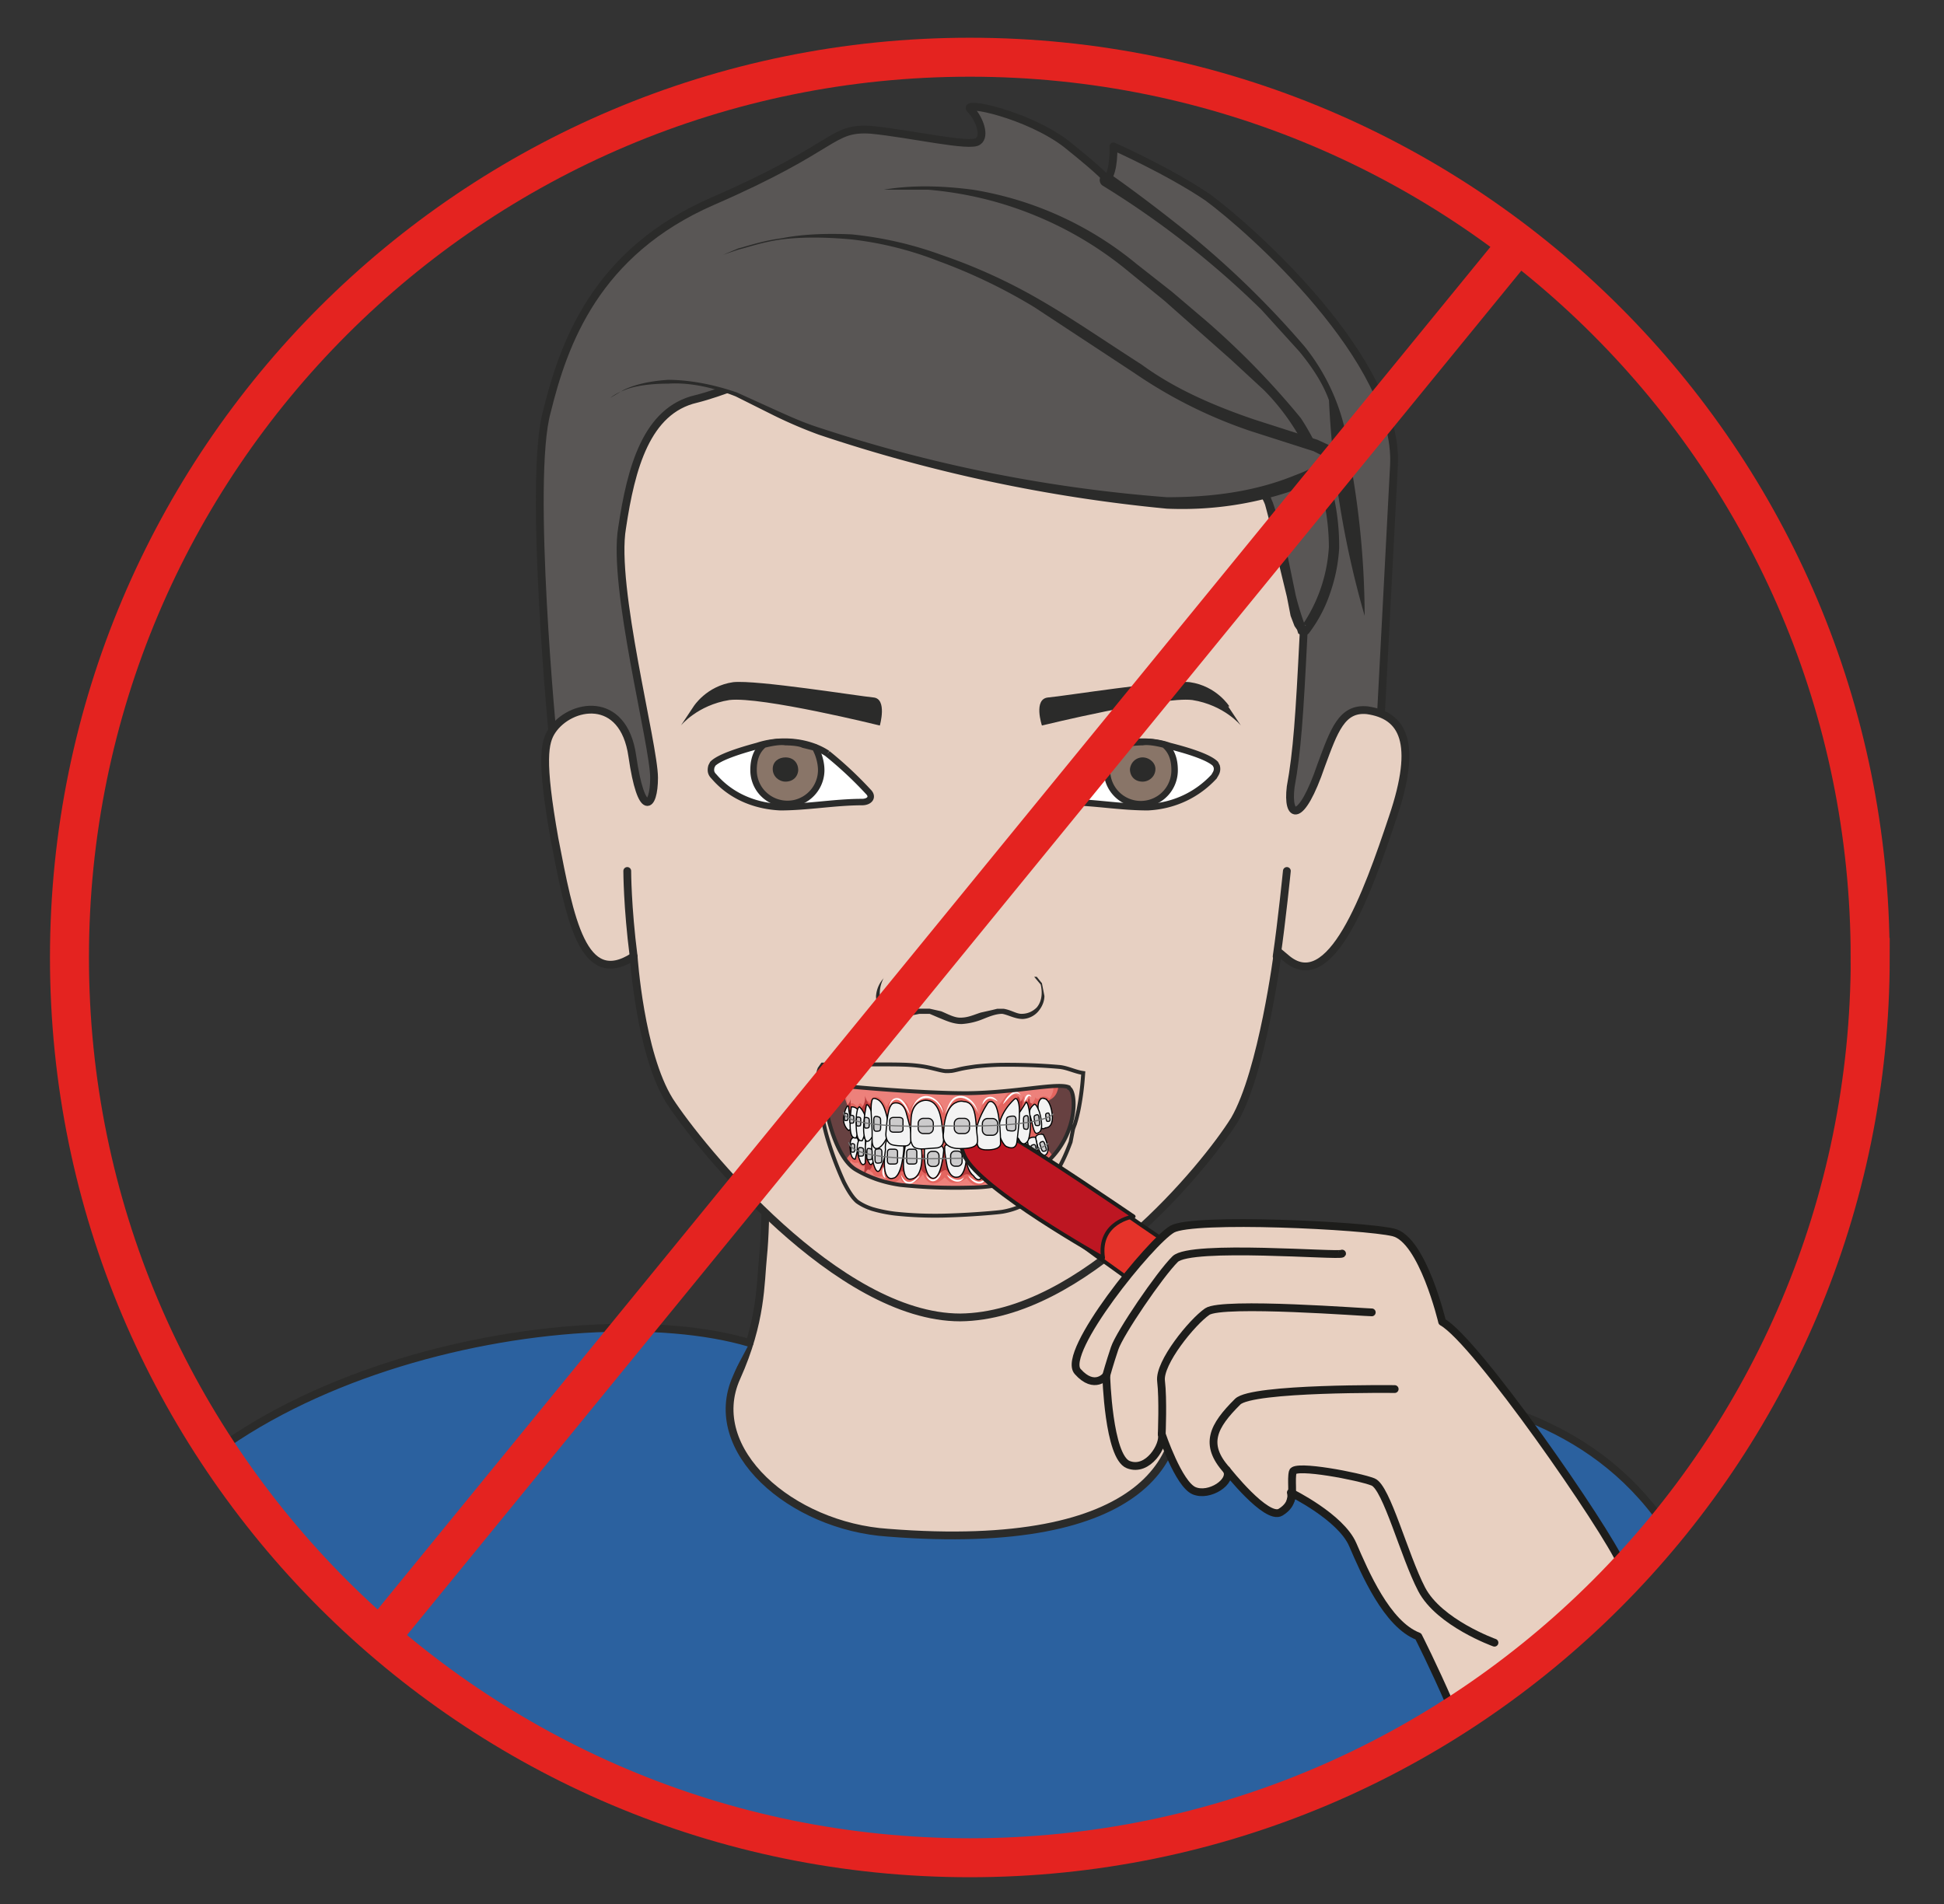
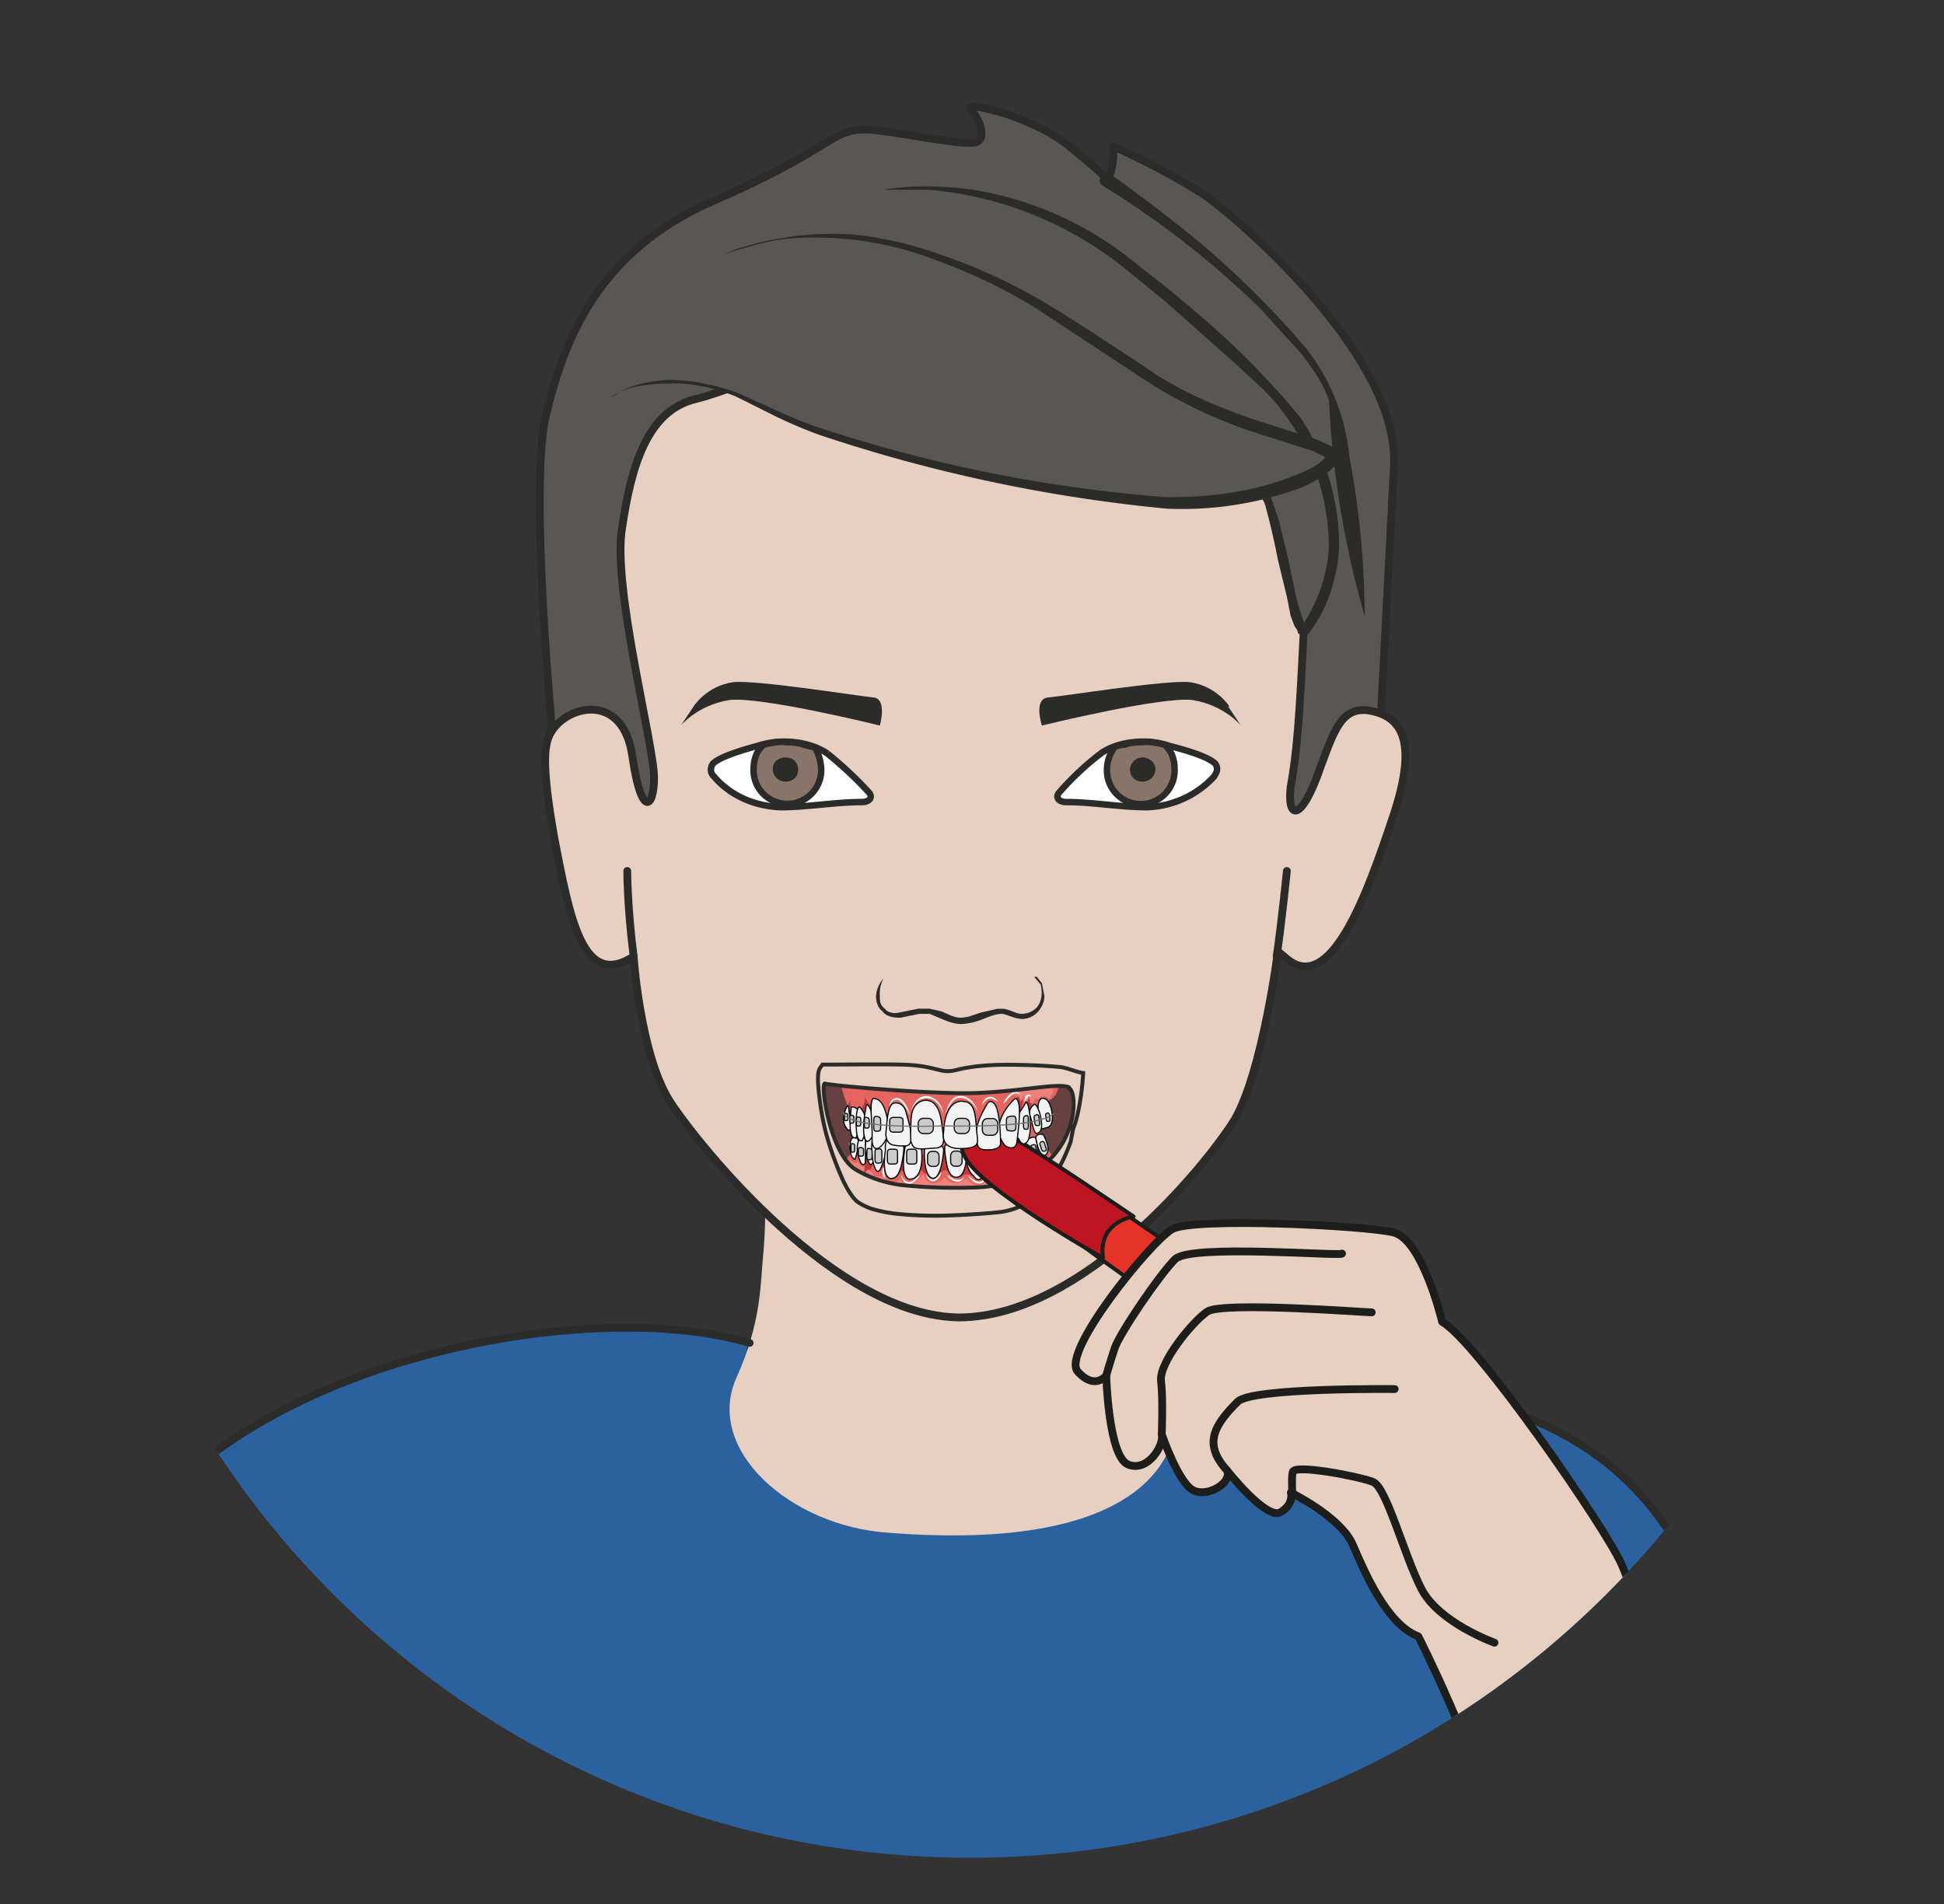
<svg xmlns="http://www.w3.org/2000/svg" viewBox="0 0 332.4 325.64">
  <rect x="0" y="0" width="332.4" height="325.64" fill="#333333" stroke="none" />
  <defs>
    <clipPath id="a" clipPathUnits="userSpaceOnUse">
      <path d="M8.91 121.45c0-63.79 51.7-115.5 115.5-115.5 63.78 0 115.48 51.71 115.48 115.5 0 63.78-51.7 115.5-115.49 115.5-63.78 0-115.49-51.72-115.49-115.5" />
    </clipPath>
    <clipPath id="b" clipPathUnits="userSpaceOnUse">
      <path d="M0 244.23h249.3V0H0z" />
    </clipPath>
  </defs>
  <g clip-path="url(#a)" transform="matrix(1.333 0 0 -1.333 0 325.64)">
    <path d="M196.17-37.66c14.9-8.19 25.58 9.33 25.58 9.33-2.3 30.44-6.06 54.5-16.04 71.68-9.82 17.19-31.58 22.92-49.59 25.53-18 2.3-12.26-2.12-12.26-2.12-42.06-32.74-47.7 5.23-47.7 5.23s-34.39-8.3-43.06-6.17c-5.07 1.14-13.04-4.1-26.62-14.57-9.82-7.53-12.51-53.84-9.73-61.86 2.78-7.86 17.7-31.81 17.7-31.81l1.07 36.44S26.8-186.02 28.44-194.2c1.31-8.18 153.87-23.82 176.13 6.79 6.87 9.33-8.4 149.75-8.4 149.75" fill="#2b619f" />
    <path d="M196.17-37.66c14.9-8.19 25.58 9.33 25.58 9.33-2.3 30.44-6.06 54.5-16.04 71.68-9.82 17.19-31.58 22.92-49.59 25.53-18 2.3-12.26-2.12-12.26-2.12-42.06-32.74-47.7 5.23-47.7 5.23s-34.39-8.3-43.06-6.17c-5.07 1.14-13.04-4.1-26.62-14.57-9.82-7.53-12.51-53.84-9.73-61.86 2.78-7.86 17.7-31.81 17.7-31.81l1.07 36.44S26.8-186.02 28.44-194.2c1.31-8.18 153.87-23.82 176.13 6.79 6.87 9.33-8.4 149.75-8.4 149.75z" fill="none" stroke="#2b2b2a" stroke-linecap="round" stroke-linejoin="round" stroke-miterlimit="10" />
    <path d="M218.78 15.4c8.35-83.58.31-91.94-4.7-104.76-5.02-12.81-51.02-10.58-51.02-10.58-39.57-.48-77.83 19.31-84.14 24.51-6.32 5.2-11.52 1.68-11.52 1.68-12.82-4.09-33.99-2.79-33.99-2.79-2.23-2.23-8.54-4.64-8.54-4.64-4.46.37-8.18 1.67-8.73 3.9-.56 2.23 1.48 5.94 1.48 5.94-6.31 3.72-2.41 9.1-2.41 9.1-5.57 2.97-2.05 9.29-2.05 9.29-5.2 4.64-.7 8.59-.7 8.59 1.3 2.04 13.52 7.75 13.52 7.75 11.52 1.12 49.04-5.94 49.04-5.94s34.91-9.66 58.69-7.43c23.77 2.23 41.6 3.51 41.6 3.51s.75 33.73 2.98 41.81" fill="#e7d0c2" stroke="#2b2b2a" stroke-linecap="round" stroke-linejoin="round" stroke-miterlimit="10" />
    <path d="M97.39 117s1.44-24.57.49-33.88c-.35-3.43-.17-8.38-3.4-15.55-4.19-9.31 7-19.1 19.44-19.92 33.22-2.62 39.41 10.17 36.47 20.32-1.8 6.22-2.6 5.17-3.75 14.66-1.47 14.08 9.5 31.75 9.5 31.75L97.22 117z" fill="#e7d0c2" />
-     <path d="M97.39 117s1.44-24.57.49-33.88c-.35-3.43-.17-8.38-3.4-15.55-4.19-9.31 7-19.1 19.44-19.92 33.22-2.62 39.41 10.17 36.47 20.32-1.8 6.22-2.6 5.17-3.75 14.66-1.47 14.08 9.5 31.75 9.5 31.75L97.22 117z" fill="none" stroke="#2b2b2a" stroke-linecap="round" stroke-linejoin="round" stroke-miterlimit="10" />
    <path d="M179.85 7.67s-.16-11.3.33-22.42c.33-6.04.98-12.04 1.96-18l.33-2.3.5-1.8a.8.8 0 00-.16-.47.8.8 0 00-.4-.3.8.8 0 00-.51 0 .8.8 0 00-.41.28l-.5 1.97-.32 2.29-.49 2.78c-.75 12.65-.91 25.3-.5 37.97" fill="#2b2b2a" />
    <path d="M176.85 147.12l1.96 37.48c.66 13.42-18.33 30.27-23.89 34.37-5.07 3.43-12.1 6.54-12.1 6.54s.15-3.1-.83-4.25c0 0-.32.65-5.23 4.58-4.91 3.76-13.42 5.57-12.28 4.42 1.15-1.15 1.97-3.44.98-4.1-.98-.81-8.67.99-13.74 1.48-5.24.33-4.1-2.13-20.3-9.16-15.05-6.55-19.14-18.34-21.27-27-2.45-8.68.82-42.56.82-42.4 0 0 56.3-74.47 105.88-1.96" fill="#595655" />
    <path d="M176.85 147.12l1.96 37.48c.66 13.42-18.33 30.27-23.89 34.37-5.07 3.43-12.1 6.54-12.1 6.54s.15-3.1-.83-4.25c0 0-.32.65-5.23 4.58-4.91 3.76-13.42 5.57-12.28 4.42 1.15-1.15 1.97-3.44.98-4.1-.98-.81-8.67.99-13.74 1.48-5.24.33-4.1-2.13-20.3-9.16-15.05-6.55-19.14-18.34-21.27-27-2.45-8.68.82-42.56.82-42.4 0 0 56.3-74.47 105.88-1.96z" fill="none" stroke="#2b2b2a" stroke-linecap="round" stroke-linejoin="round" stroke-miterlimit="10" />
    <path d="M142.48 221.91s4.26-2.94 10.15-7.69a117 117 0 0014.73-14.4 26.58 26.58 0 005.72-14.08 111.66 111.66 0 001.97-20.46 119.92 119.92 0 00-4.58 27.66c-.82 2.3-2.3 4.42-3.77 6.22l-4.9 5.4a115.32 115.32 0 01-20.3 15.88.81.81 0 00-.4.5.81.81 0 00.07.65c.12.2.29.33.5.4.23.06.45.04.65-.08z" fill="#2b2b2a" />
    <path d="M165.56 143.35c-.5-4.09 1.3-4.9 3.92 2.78 1.64 4.42 2.62 7.37 5.9 7.04 4.58-.65 6.54-4.09 3.27-13.75-3.27-9.82-8.02-23.07-13.75-18l-.98.82s-1.96-15.39-5.56-21.6c-3.77-6.06-19.48-25.21-35.19-25.37-15.7 0-33.38 21.76-37.3 27.82-3.77 6.06-4.59 18.5-4.59 18.5-6.54-4.26-8.18 4.9-10.15 15.05-1.8 10.15-1.3 12.44-.32 13.91 2.29 3.44 9.16 4.75 10.3-3.27 1.15-8.02 2.79-6.71 2.79-2.78 0 4.25-5.4 24.55-4.1 32.08 1.15 7.69 3.12 15.05 9.5 16.53 6.55 1.63 15.38 6.87 25.04 5.56 9.82-1.14 21.43-9.5 32.73-7.36 16.69 3.27 20.94-15.39 20.12-28.8-.49-9.83-.81-14.74-1.63-19.16" fill="#e7d0c2" stroke="#2b2b2a" stroke-linecap="round" stroke-linejoin="round" stroke-miterlimit="10" />
    <path d="M113.35 219.95s16.37 3.1 33.22-10.97c16.7-14.07 19.64-16.85 22.59-24.38 5.23-13.1-1.8-21.28-1.8-21.28-1.8 0-3.44 18.33-6.22 18.5-7.37.49-14.24 0-18.33 3.27" fill="#595655" />
    <path d="M113.35 219.95c3.77.65 7.7.49 11.46 0a44 44 0 0020.95-9.5l4.58-3.6 4.42-3.76a102.9 102.9 0 0012.1-12.44 29.97 29.97 0 004.92-16.7c-.12-1.95-.5-3.86-1.15-5.72a17.85 17.85 0 00-2.78-5.24l-.5-.33c-.48 0-.65.33-.81.33l-.16.5-.33.48-.5 1.31-.48 2.46-1.15 4.74c-.46 2.37-1 4.72-1.64 7.04a4.88 4.88 0 01-.98 1.64l-.33.16h-1.8l-2.45.33c-1.64 0-3.27 0-4.9.33-1.65 0-3.28.32-4.92.82a11.3 11.3 0 00-4.09 2.45 15.77 15.77 0 019.16-2.62h7.2l1.31-.16h.5c.16 0 .81 0 .98-.33.81-.65.98-1.64 1.3-2.29l.82-2.46 1.15-4.74.98-4.75c.32-1.27.7-2.53 1.15-3.76 0-.17.32-.17 0 0l-.5-.33a19.87 19.87 0 013.6 10.31 28.75 28.75 0 01-8.34 20.13l-4.25 3.93-4.26 3.77-4.25 3.76-4.42 3.6a46.19 46.19 0 01-12.11 7.31c-4.41 1.82-9 2.92-13.75 3.33h-5.73" fill="#2b2b2a" />
    <path d="M78.33 193.27s7.04 5.4 19.31-1.15a163.36 163.36 0 0153.68-12.43c10.96.16 18.98 3.92 19.64 5.89.65 1.96-13.26 3.27-25.04 11.45-11.78 8.02-32.4 22.92-53.18 14.57" fill="#595655" />
    <path d="M78.33 193.27l1.64.98c1.31.66 3.27 1.15 5.73 1.31 2.45 0 5.56-.49 8.84-1.63l5.07-2.3c1.8-.81 3.6-1.63 5.73-2.29a187.51 187.51 0 0144.34-8.84c5.57 0 11.13.66 16.37 2.79 1.3.49 2.45.98 3.43 1.8l.66.65s0 .17 0 0v-.16l-1.64.82-8.18 2.62a60.52 60.52 0 00-14.73 7.36l-12.93 8.51a69.92 69.92 0 01-12.27 5.9 44.32 44.32 0 01-11.13 2.78c-3.43.32-6.54.32-9 0-2.45-.33-4.25-.99-5.56-1.31l-1.96-.66 1.96.82c1.3.33 3.1.98 5.56 1.3 2.46.5 5.57.66 9 .5a47.41 47.41 0 0011.46-2.62 70.46 70.46 0 0012.6-5.73c4.25-2.45 8.5-5.4 13.1-8.34 4.25-3.11 9.15-5.24 14.4-7.04l8.17-2.62 2.13-.98.5-.82v-1.15l-.99-.98a14.65 14.65 0 00-3.93-2.29c-5.5-2-11.17-2.87-17.02-2.62a199.76 199.76 0 00-44.67 9.5 58.76 58.76 0 00-5.73 2.45l-4.9 2.45c-3.28 1.31-6.23 1.8-8.68 1.64-2.46 0-4.42-.33-5.57-.82-1.3-.49-1.8-.98-1.8-.98" fill="#2b2b2a" />
    <path d="M80.46 132.55s0-4.58.82-10.97m83.79 10.97s-.66-6.55-1.31-10.97" fill="none" stroke="#2b2b2a" stroke-linecap="round" stroke-miterlimit="10" />
    <path d="M106.15 147.6a49.03 49.03 0 005.24-4.9c.66-.66.16-1.31-.82-1.31-3.43 0-7.03-.66-10.47-.66-3.6.17-6.55 1.64-8.51 3.93-.33.33-.5.66-.33 1.31l.17.33c.81.82 3.27 1.63 5.72 2.29 2.95.98 6.55.65 9-.98" fill="#fff" stroke="#2b2b2a" stroke-width=".83" stroke-miterlimit="10" />
    <path d="M104.52 148.43c.49-.82.82-1.97.82-2.95a4.36 4.36 0 00-3.5-4.25 4.38 4.38 0 00-4.45 1.84 4.36 4.36 0 00-.73 2.41c0 1.3.33 2.46 1.31 3.27 0 0 1.8.5 2.78.33 0 0 1.64 0 2.3-.33l1.3-.32z" fill="#897568" />
    <path d="M104.52 148.43c.49-.82.82-1.97.82-2.95a4.36 4.36 0 00-3.5-4.25 4.38 4.38 0 00-4.45 1.84 4.36 4.36 0 00-.73 2.41c0 1.3.33 2.46 1.31 3.27 0 0 1.8.5 2.78.33 0 0 1.64 0 2.3-.33l1.3-.32z" fill="none" stroke="#2b2b2a" stroke-width=".83" stroke-linecap="round" stroke-linejoin="round" stroke-miterlimit="10" />
    <path d="M102.4 145.64c0-.98-.66-1.63-1.65-1.63-.81 0-1.63.65-1.63 1.63 0 .99.82 1.48 1.63 1.48.99 0 1.64-.66 1.64-1.64" fill="#2b2b2a" fill-rule="evenodd" />
    <path d="M141.17 147.6a37.2 37.2 0 01-5.23-4.9c-.66-.66-.17-1.31.82-1.31 3.43 0 6.87-.66 10.47-.66 3.44.17 6.38 1.64 8.5 3.93.17.33.5.66.34 1.31l-.17.33c-.82.82-3.27 1.63-5.89 2.29-2.78.98-6.54.65-8.84-.98" fill="#fff" stroke="#2b2b2a" stroke-width=".83" stroke-miterlimit="10" />
    <path d="M142.97 148.43a4.9 4.9 0 01-.9-3.8 4.34 4.34 0 018.6.85c0 1.3-.33 2.46-1.31 3.27 0 0-1.8.5-2.79.33 0 0-1.63 0-2.29-.33-.81 0-1.3-.32-1.3-.32" fill="#897568" />
    <path d="M142.97 148.43a4.9 4.9 0 01-.9-3.8 4.34 4.34 0 018.6.85c0 1.3-.33 2.46-1.31 3.27 0 0-1.8.5-2.79.33 0 0-1.63 0-2.29-.33-.81 0-1.3-.32-1.3-.32z" fill="none" stroke="#2b2b2a" stroke-width=".83" stroke-linecap="round" stroke-linejoin="round" stroke-miterlimit="10" />
    <path d="M144.94 145.64c0-.98.65-1.63 1.63-1.63.82 0 1.64.65 1.64 1.63 0 .82-.82 1.48-1.64 1.48a1.62 1.62 0 01-1.5-1.01 1.6 1.6 0 01-.13-.63" fill="#2b2b2a" fill-rule="evenodd" />
    <path d="M113.52 118.97l-.17-.17a4.18 4.18 0 01-.49-2.29c0-.65 0-1.15.66-1.64.33-.49 1.14-.65 1.8-.49l2.45.5h1.48l1.47-.33c.82-.33 1.64-.82 2.45-.82.99 0 1.64.33 2.62.65l1.47.33.66.16h.82c.98-.16 1.63-.65 2.29-.65.82 0 1.47.33 1.96.82.82.98.66 2.29.5 2.94l-.83.99h.33l.66-.82.32-1.64c0-.49-.16-1.15-.65-1.8a2.8 2.8 0 00-2.13-1.15c-.98 0-1.8.5-2.62.66-.81 0-1.63-.33-2.45-.66a8.62 8.62 0 00-2.78-.65c-1.15 0-2.13.5-2.95.82l-1.14.49h-1.31l-2.46-.5c-.98 0-1.8.17-2.29.83-.65.49-.82 1.3-.82 1.96.08.96.47 1.78 1.15 2.46" fill="#2b2b2a" />
    <path d="M88.97 153.66s1.64 2.62 5.07 3.11c2.95.33 16.2-1.8 18-1.96 1.8-.16.82-3.6.82-3.6s-15.22 3.76-19.3 3.27c-4.1-.65-6.22-3.27-6.22-3.27zm68.73 0s-1.63 2.62-5.07 3.11c-2.95.33-16.2-1.8-18.17-1.96-1.96-.16-.81-3.6-.81-3.6s15.38 3.76 19.3 3.27c4.1-.65 6.22-3.27 6.22-3.27l-1.63 2.45z" fill="#2b2b2a" fill-rule="evenodd" />
    <path d="M107.6 95.1l5-4.56 22.78 3.55 2.75 9.24v2.77l-2.07.45-14.36-.45-12.32.29-4.31.64.66-3.25z" fill="#674141" />
    <path d="M135.9 105.75c-.16-1.33-.3-2.14-1.35-2.62 0 0-2.33-2.85-.38-6.09 0 0 .78-.74 1.48-2.08.7-1.33-5.25-4.42-5.25-4.42l-19.56.7-2.43 1.08s-.85 3.25 1.14 4.18c0 0 1.42 4.81-.66 5.49 0 0-.8 1.89-1.15 3.66-.2 1.06 13.73-.29 13.73-.29l13.87 1.08s.62-.25.57-.7" fill="#e4655f" />
    <path d="M123.12 90.17l-12.65 1.06-2 2.15.69 2.11c.18-.6.95-.34.95-.34.32-.74 1.02-.48 1.02-.48.13-.4.81-.85.81-.85.14-.71 1.26-.44 1.26-.44 1.38-1.56 2.3-.26 2.3-.26.33-1.13 1.84-.53 2.18-.28.34.25.71.82.71.82 1.04-2.43 2.78-.41 2.78-.41l.53-.48c.67-.56 1.72 0 1.72 0l.58.36c1.46-2.02 2.78-.12 2.78-.12l.4-.32c.89-.74 1.78.25 1.78.25s.32.78.32 1.1c0 0 1.78-.97 1.84.22 0 0 1.24-.6 1.28.24 0 0 .87-.07.87.74 0 0 1.3.42 1.3.89l.67-.83-8.25-5.27z" fill="#ed817b" />
-     <path d="M113.37 92.79s.83-.36 1.28-.29c.44.07.03-3.36-.83-3.36-.85 0-.45 3.65-.45 3.65M111.69 92.85s-.64-.45-.65.24c0 .68-.35-3.08 0-3.27.35-.19.64 3.03.64 3.03M125.07 105.33c.88.42 4.74 1.59 4.93 1.06 0 0 .53-.93.18-2.51 0 0-.6.76-1.23-.33l-.97-1.26s-.54 1.1-1.32 1.11c0 0-1.07-1.1-1.04-2.12 0 0-1.67 2.41-2.51 2.28 0 0-1.53-.77-1.86-2.21 0 0-.19 1.67-1.7 2.05-2.08.53-2.83-1.34-2.83-1.34l-.24.5s-1.67 2.05-2.76-.29c0 0-.61 1.3-1.34 1.3-.72 0-.89-.91-.89-.91.03.58-.48.56-.62-.39-.1-.64-.35 1.1-.76.22-.27-.58-.58.83-1.23 0-.32-.4-.3 2-.77 2.68-.45.68.76.63.77.66.13.47.27.95.65 1.1 1.35.56 6.95-.14 6.95-.14z" fill="#ed817b" />
    <path d="M132.05 101.93s.68 1.06.06 1.36c0 0-.42.24-.52-.3 0 0 .15 0 .25-.18s.16-.52.21-.88M130.85 101.65s.7 1.49.05 1.9c0 0-.43.33-.53-.41 0 0 .15-.02.25-.27.1-.24.17-.72.23-1.22M132.88 105.98s.4-1.4-.6-2.41c0 0 .13 1.56-.46 2.28-.59.72.94 1.07 1.06.13M123.92 95.4s.54-1.6.82-1.93c0 0-.61.2-.74.19-.12-.03-.44-.1-.88-.54 0 0 .72 1.21.8 2.28M121.12 96.77s.46-2.72.74-3.06c0 0-.47.5-.6.48-.12-.02-.59-.22-1.03-.65 0 0 .68 2.23.89 3.23M126.43 95.24s.49-1.5.78-1.76c0 0-.48.4-.6.38-.12-.02-.16-.23-.6-.57 0 0 .21 1.16.42 1.95M133.27 96.74s.58-.84.37-.94c-.5-.23-.6.72-.37.94M130.44 95.3s.05-.3-.09-.54c0 0 .64-.18.81.12.17.29-.58.66-.72.42M132.1 95.95s.13-.96-.03-1.3c0 0 .29.68.87.3.58-.37-.62.81-.84 1M118.42 96.22c.67-.85.62-1.58.35-2.53-.98.43-1.1 1.78-.35 2.53" fill="#b73a3b" />
    <path d="M117.7 95.75s.18-1.69-.9-2.37" fill="none" stroke="#b73a3b" stroke-miterlimit="10" />
    <path d="M115.89 95.86s.02-1.98.1-2.28c0 0-.2.8-.5.3-.29-.5-.52-.68-.72-.68 0 0 1.05 1.43 1.12 2.66M113.59 93.82s-.21 1.14-.13 1.58l-.02.35s-.4-1.45-.63-1.64l.38.37c.2-.46.4-.66.4-.66M112.03 95.07s-.55-.24-.71.67c-.17.9-.42 0-.37-.44a8.13 8.13 0 00-.4-2.55s.58 1.68.87 1.48c.29-.19.6.84.6.84M112.03 103.3s-.44-1.36-.27-1.78c0 0-.38 1.24-.6 1.03-.2-.22-.22-1.15-.22-1.15s-.33.53-.48.57c-.14.04.66.62.48 1.75 0 0 .35-1.06.55-1.06.2 0 .54.63.54.63M109.1 103.37s.08-1.09-.1-1.47c0 0-.1.31-.36.54 0 0 .48.44.46.93" fill="#b73a3b" />
    <path d="M128.98 103.12s1.52 2.02 2.1 1.7c0 0 .26-.05.1.48 0 0 .24-.87.54-.88 0 0 .17.67.37.62 0 0 .29.37.36.02 0 0 .21.02.2.41 0 0 .2-.14.35-.43l.28-.46s.59.67.95.72c.23.04.19-.56.4-.54.24.03.44.04.47.01.11-.07-.1-.98-.47-1.42 0 0-.3.24-.6.28-.32.04-.67-.12-.75-.27 0 0-.4-.19-.44.19 0 0-.38-1.25-.73-.66l-.11 1.26s-.1-1.52-.28-1.13c0 0-.5.59-.46.76l-.03-.17s-.15-.57-.33-.65c0 0-.13.92-.72.92s-1.2-.76-1.2-.76M123.1 104.34c0-.16.5-.41.77-.41s.49.12.49.28c0 .16-.22.3-.49.3-.07 0-.32.25-.38.24-.17-.05-.38-.3-.38-.41" fill="#ed817b" />
    <path d="M115.57 93.58c.44-.88 1-1.27 1.83-.56 1.25 1.21.11-.48-.65-.6-.7-.14-1.08.58-1.18 1.16M120.75 93.9c-.17-.96-1.2-1.7-1.85-.64l-.15.32c.87-1.02 1.38-.58 2 .33M124.19 93.47c.84-.73 1.72-1.32 2.36 0-.27-1.62-1.8-1.1-2.36 0M123.65 93.25c-.46-1.02-1.8-.49-2.18.33.67-.5 1.44-1.02 2.18-.33M128.95 93.82c-.09-1.27-1.36-1.34-1.96-.35.87-.6 1.48-.66 1.96.35M132.28 103.57c-.2.16-.35.16-.49-.07-.13-.18-.22-.4-.4-.61-.02.27.06.52.2.76.08.1.2.24.4.22.2-.03.26-.18.3-.3M125.4 101.58c-.39 1.4-2.41 2.74-3.4 1.15-.28-.43-.51-.91-.75-1.38.25.75.47 1.6 1.14 2.11 1.32.79 2.84-.55 3.01-1.88M121 101.43c-.78 2.4-3.1 2.76-4.15.33.16.48.37.97.73 1.36 1.3 1.4 3.32-.07 3.41-1.69M116.72 101.22c-.43.79-1.41 2.86-2.39 1.58-.1-.16-.2-.33-.28-.51.08.4.2.86.62 1.05 1.1.46 1.85-1.2 2.05-2.12M130.94 103.78c-.9.82-1.67-.6-2.28-1.16.26.83 1.58 2.36 2.28 1.16M127.98 102.98c-.34.2-.73.44-1.11.36-.36-.07-.61-.43-.86-.78.15 1.15 1.39 1.38 1.97.42M113.33 94.64c.14-.53 0-1.06.3-1.52-.57.2-.53 1.06-.3 1.52" fill="#fff" />
    <path d="M105.84 105.27c.67-.23 12.1-1.26 18.26-1.23 6.16.06 11.56 1.4 13 .76l.02-.1c1.46-.65 1.26-12.65-12.66-12.77a68 68 0 00-8.97.34c-1.05.15-2.06.39-3.03.72-.97.34-1.88.76-2.73 1.27-3.3 2.02-4.57 11.24-3.9 11.01m-.87-.29c.1-1.41.46-4.23 1.14-6.6.57-1.96 1.29-3.9 2.16-5.79.35-.67.72-1.36 1.25-2.01.14-.15.28-.32.46-.46.57-.4 1.2-.7 1.9-.93.95-.28 1.93-.48 2.94-.6 2.04-.22 4.09-.3 6.15-.26 2.06.05 4.11.17 6.12.34l.76.07.38.04.37.05c.74.13 1.45.33 2.11.61.67.29 1.27.64 1.8 1.06.7.52 1.3 1.12 1.8 1.73.52.61.95 1.25 1.33 1.88.75 1.26 1.27 2.5 1.7 3.67l.32 1.68.15.41.08.2.06.2c.17.55.28 1.06.39 1.55a34 34 0 01.57 4.15l.05.66c-1.03.14-2.07.7-3.11.78-2.54.22-5.1.3-7.65.27-1.03-.03-2.05-.1-3.06-.21-.53-.08-1.06-.15-1.57-.25-.53-.1-1.03-.26-1.53-.33l-.2-.01-.1-.01h-.47c-.25.03-.5.08-.75.14-.5.12-1 .25-1.53.36-1.01.2-2.06.3-3.06.33-1 .03-1.97.03-2.88.03h-2.58l-3.87-.02h-1.09l-.37-.53-.06-.15c-.03-.1-.07-.24-.1-.41a7.6 7.6 0 010-1.64" fill="#e9d2c3" />
    <path d="M105.84 105.27c.67-.23 12.1-1.26 18.26-1.23 6.16.06 11.56 1.4 13 .76l.02-.1c1.46-.65 1.26-12.65-12.66-12.77a68 68 0 00-8.97.34c-1.05.15-2.06.39-3.03.72-.97.34-1.88.76-2.73 1.27-3.3 2.02-4.57 11.24-3.9 11.01zm-.88-.29c.1-1.41.46-4.23 1.14-6.6.57-1.96 1.29-3.9 2.16-5.79.35-.67.72-1.36 1.25-2.01.14-.15.28-.32.46-.46.57-.4 1.2-.7 1.9-.93.95-.28 1.93-.48 2.94-.6 2.04-.22 4.09-.3 6.15-.26 2.06.05 4.11.17 6.12.34l.76.07.38.04.37.05c.74.13 1.45.33 2.11.61.67.29 1.27.64 1.8 1.06.7.52 1.3 1.12 1.8 1.73.52.61.95 1.25 1.33 1.88.75 1.26 1.27 2.5 1.7 3.67l.32 1.68.15.41.08.2.06.2c.17.55.28 1.06.39 1.55a34 34 0 01.57 4.15l.05.66c-1.03.14-2.07.7-3.11.78-2.54.22-5.1.3-7.65.27-1.03-.03-2.05-.1-3.06-.21-.53-.08-1.06-.15-1.57-.25-.53-.1-1.03-.26-1.53-.33l-.2-.01-.1-.01h-.47c-.25.03-.5.08-.75.14-.5.12-1 .25-1.53.36-1.01.2-2.06.3-3.06.33-1 .03-1.97.03-2.88.03h-2.58l-3.87-.02h-1.09l-.37-.53-.06-.15c-.03-.1-.07-.24-.1-.41a7.6 7.6 0 010-1.64z" fill="none" stroke="#2b2b2a" stroke-width=".5" stroke-miterlimit="10" />
    <path d="M109.7 95.58s-.5-.1-.62 1.06c-.12 1.16 0 0 0 0s-.26 2 .63 1.66c0 0 .91.38-.01-2.72" fill="#f3f3f3" />
    <path d="M109.7 95.58s-.5-.1-.62 1.06c-.12 1.16 0 0 0 0s-.26 2 .63 1.66c0 0 .91.38-.01-2.72z" fill="none" stroke="#010202" stroke-width=".15" stroke-miterlimit="10" />
    <path d="M110.99 95.07s-.39-.67-.76.5c0 0-.67 1.62.1 2.73 0 0 .54.28.66-.2.12-.5 0-3.03 0-3.03" fill="#f3f3f3" />
    <path d="M110.99 95.07s-.39-.67-.76.5c0 0-.67 1.62.1 2.73 0 0 .54.28.66-.2.12-.5 0-3.03 0-3.03z" fill="none" stroke="#010202" stroke-width=".15" stroke-miterlimit="10" />
    <path d="M111.18 98.3s-.54-1.77.2-3.01l.18-.33s.63-.85.88 3.23c0 0-.74 1.04-1.26.11" fill="#f3f3f3" />
    <path d="M111.18 98.3s-.54-1.77.2-3.01l.18-.33s.63-.85.88 3.23c0 0-.74 1.04-1.26.11z" fill="none" stroke="#010202" stroke-width=".15" stroke-miterlimit="10" />
    <path d="M112.94 94.32s-.41-1.01-.87.58c0 0-.41 1.41-.2 3.06 0 0 .5 1.14 1.57.59 1.08-.56-.5-4.23-.5-4.23" fill="#f3f3f3" />
    <path d="M112.94 94.32s-.41-1.01-.87.58c0 0-.41 1.41-.2 3.06 0 0 .5 1.14 1.57.59 1.08-.56-.5-4.23-.5-4.23z" fill="none" stroke="#010202" stroke-width=".15" stroke-miterlimit="10" />
    <path d="M114.52 93.12s-1.54-.63-.94 3.67c0 0-.18 1.5.67 1.47.84-.02 1.69.22 1.69-1.36 0 0-.21-3.67-1.42-3.78" fill="#f3f3f3" />
    <path d="M114.52 93.12s-1.54-.63-.94 3.67c0 0-.18 1.5.67 1.47.84-.02 1.69.22 1.69-1.36 0 0-.21-3.67-1.42-3.78z" fill="none" stroke="#010202" stroke-width=".15" stroke-miterlimit="10" />
    <path d="M117 97.96s1.25.21 1.25-1.7c0 0 .24-3.31-1.6-3.25 0 0-1.32-.08-.49 4.49 0 0 .16.48.85.46" fill="#f3f3f3" />
    <path d="M117 97.96s1.25.21 1.25-1.7c0 0 .24-3.31-1.6-3.25 0 0-1.32-.08-.49 4.49 0 0 .16.48.85.46z" fill="none" stroke="#010202" stroke-width=".15" stroke-miterlimit="10" />
    <path d="M119.72 93.12s-1.25-.24-1.14 3.78c0 0-.11.6 1.14.6 0 0 1.45.1 1.32-.9 0 0-.25-3.43-1.32-3.48" fill="#f3f3f3" />
    <path d="M119.72 93.12s-1.25-.24-1.14 3.78c0 0-.11.6 1.14.6 0 0 1.45.1 1.32-.9 0 0-.25-3.43-1.32-3.48z" fill="none" stroke="#010202" stroke-width=".15" stroke-miterlimit="10" />
    <path d="M123.87 97.36c.21-.38.25-3.8-.98-4.08-1.22-.29-1.46 1.7-1.46 1.7s-.37 1.9-.22 2.29c.15.38 2.44.47 2.66.1" fill="#f3f3f3" />
    <path d="M123.87 97.36c.21-.38.25-3.8-.98-4.08-1.22-.29-1.46 1.7-1.46 1.7s-.37 1.9-.22 2.29c.15.38 2.44.47 2.66.1z" fill="none" stroke="#010202" stroke-width=".15" stroke-miterlimit="10" />
    <path d="M134.01 96.05s-.72-.28-1.18 2.33c0 0 .2.56.99.36 0 0 1.23-2.17.2-2.69" fill="#f3f3f3" />
    <path d="M134.01 96.05s-.72-.28-1.18 2.33c0 0 .2.56.99.36 0 0 1.23-2.17.2-2.69z" fill="none" stroke="#010202" stroke-width=".15" stroke-miterlimit="10" />
    <path d="M132.98 95.53s-.77-.73-1.35 2.3c0 0 .35.68 1.2.55 0 0 .64-2.65.15-2.85" fill="#f3f3f3" />
    <path d="M132.98 95.53s-.77-.73-1.35 2.3c0 0 .35.68 1.2.55 0 0 .64-2.65.15-2.85z" fill="none" stroke="#010202" stroke-width=".15" stroke-miterlimit="10" />
    <path d="M132.12 95.12s-.04-1.34-1.18-.07c0 0-1.15 1.87-.74 3.21 0 0 .59.71 1.48.16 0 0 .54-2.34.44-3.3" fill="#f3f3f3" />
-     <path d="M132.12 95.12s-.04-1.34-1.18-.07c0 0-1.15 1.87-.74 3.21 0 0 .59.71 1.48.16 0 0 .54-2.34.44-3.3z" fill="none" stroke="#010202" stroke-width=".15" stroke-miterlimit="10" />
    <path d="M130.6 95.05s0-1.98-1-.26a13.8 13.8 0 00-1.4 3.51s.61.48 1.92.34c0 0 .69-.91.48-3.6" fill="#f3f3f3" />
    <path d="M130.6 95.05s0-1.98-1-.26a13.8 13.8 0 00-1.4 3.51s.61.48 1.92.34c0 0 .69-.91.48-3.6z" fill="none" stroke="#010202" stroke-width=".15" stroke-miterlimit="10" />
    <path d="M128.63 94.34s.02-2.6-1.51-.65c0 0-1.23 2.01-1 4.09 0 0 .55.85 2.08.19 0 0 .62-.55.43-3.63" fill="#f3f3f3" />
    <path d="M128.63 94.34s.02-2.6-1.51-.65c0 0-1.23 2.01-1 4.09 0 0 .55.85 2.08.19 0 0 .62-.55.43-3.63z" fill="none" stroke="#010202" stroke-width=".15" stroke-miterlimit="10" />
    <path d="M126.12 93.75s-.33-1.6-1.26-.3c0 0-1.21.78-1 3.91 0 0 .31.9 2.26.42 0 0 .97.22 0-4.03" fill="#f3f3f3" />
    <path d="M126.12 93.75s-.33-1.6-1.26-.3c0 0-1.21.78-1 3.91 0 0 .31.9 2.26.42 0 0 .97.22 0-4.03z" fill="none" stroke="#010202" stroke-width=".15" stroke-miterlimit="10" />
    <path d="M119.56 94.64h.32c.31 0 .57.26.57.57v.8c0 .31-.26.57-.58.57h-.31a.58.58 0 01-.58-.58v-.79c0-.31.26-.57.58-.57" fill="#cccbcc" />
    <path d="M119.56 94.64h.32c.31 0 .57.26.57.57v.8c0 .31-.26.57-.58.57h-.31a.58.58 0 01-.58-.58v-.79c0-.31.26-.57.58-.57z" fill="none" stroke="#09090a" stroke-width=".15" stroke-miterlimit="10" />
    <path d="M122.51 94.67h.32c.32 0 .58.26.58.58v.79c0 .32-.26.57-.58.57h-.32a.58.58 0 01-.57-.57v-.8c0-.31.26-.57.57-.57" fill="#cccbcc" />
    <path d="M122.51 94.67h.32c.32 0 .58.26.58.58v.79c0 .32-.26.57-.58.57h-.32a.58.58 0 01-.57-.57v-.8c0-.31.26-.57.57-.57z" fill="none" stroke="#09090a" stroke-width=".15" stroke-miterlimit="10" />
    <path d="M125.12 94.67h.32c.32 0 .57.26.57.58v.79c0 .32-.25.57-.57.57h-.32a.58.58 0 01-.57-.57v-.8c0-.31.26-.57.57-.57" fill="#cccbcc" />
    <path d="M125.12 94.67h.32c.32 0 .57.26.57.58v.79c0 .32-.25.57-.57.57h-.32a.58.58 0 01-.57-.57v-.8c0-.31.26-.57.57-.57z" fill="none" stroke="#09090a" stroke-width=".15" stroke-miterlimit="10" />
    <path d="M116.3 96.13v.32s0 .4.37.4h.53s.4.04.4-.36v-1.1s.08-.45-.4-.44h-.58s-.33.01-.32.44v.74" fill="#cccbcc" />
    <path d="M116.3 96.13v.32s0 .4.37.4h.53s.4.04.4-.36v-1.1s.08-.45-.4-.44h-.58s-.33.01-.32.44v.74z" fill="none" stroke="#09090a" stroke-width=".15" stroke-miterlimit="10" />
    <path d="M113.83 96.13v.32s-.01.4.36.4h.54s.4.04.4-.36v-1.1s.08-.45-.4-.44h-.58s-.33.01-.32.44v.74" fill="#cccbcc" />
    <path d="M113.83 96.13v.32s-.01.4.36.4h.54s.4.04.4-.36v-1.1s.08-.45-.4-.44h-.58s-.33.01-.32.44v.74z" fill="none" stroke="#09090a" stroke-width=".15" stroke-miterlimit="10" />
    <path d="M130.03 96.62l-.03.28s-.03.34-.2.3c-.18-.04-.17-.06-.28-.13-.12-.07-.14-.23-.11-.45l.05-.5s.03-.59.17-.6c.26-.03.36.04.36.04s.15.04.1.42l-.06.64" fill="#cccbcc" />
    <path d="M130.03 96.62l-.03.28s-.03.34-.2.3c-.18-.04-.17-.06-.28-.13-.12-.07-.14-.23-.11-.45l.05-.5s.03-.59.17-.6c.26-.03.36.04.36.04s.15.04.1.42l-.06.64z" fill="none" stroke="#09090a" stroke-width=".15" stroke-miterlimit="10" />
    <path d="M131.6 96.67l-.05.26s-.04.31-.22.29c-.18-.02-.16-.05-.28-.1-.11-.05-.13-.2-.1-.4.07-.32.08-.45.08-.45s.05-.54.2-.56c.26-.05.36 0 .36 0s.15.03.1.37l-.1.6" fill="#cccbcc" />
-     <path d="M131.6 96.67l-.05.26s-.04.31-.22.29c-.18-.02-.16-.05-.28-.1-.11-.05-.13-.2-.1-.4.07-.32.08-.45.08-.45s.05-.54.2-.56c.26-.05.36 0 .36 0s.15.03.1.37l-.1.6z" fill="none" stroke="#09090a" stroke-width=".15" stroke-miterlimit="10" />
    <path d="M132.9 96.97l-.04.22s-.04.27-.22.25c-.18-.01-.16-.04-.28-.08-.11-.04-.13-.17-.1-.35.07-.27.08-.39.08-.39s.05-.46.2-.48c.26-.03.36.01.36.01s.15.02.1.32l-.1.5" fill="#cccbcc" />
    <path d="M132.9 96.97l-.04.22s-.04.27-.22.25c-.18-.01-.16-.04-.28-.08-.11-.04-.13-.17-.1-.35.07-.27.08-.39.08-.39s.05-.46.2-.48c.26-.03.36.01.36.01s.15.02.1.32l-.1.5z" fill="none" stroke="#09090a" stroke-width=".15" stroke-miterlimit="10" />
    <path d="M134.04 97.43l-.07.2s-.08.25-.24.21c-.17-.04-.16-.05-.26-.11s-.1-.18-.05-.34c.1-.26.12-.36.12-.36s.11-.44.25-.44c.25 0 .35.06.35.06s.14.04.05.31c-.1.27-.15.47-.15.47" fill="#cccbcc" />
    <path d="M134.04 97.43l-.07.2s-.08.25-.24.21c-.17-.04-.16-.05-.26-.11s-.1-.18-.05-.34c.1-.26.12-.36.12-.36s.11-.44.25-.44c.25 0 .35.06.35.06s.14.04.05.31c-.1.27-.15.47-.15.47z" fill="none" stroke="#09090a" stroke-width=".15" stroke-miterlimit="10" />
    <path d="M127.84 96.43l-.03.36s-.04.25-.26.2c-.21-.06-.2-.1-.34-.18-.14-.09-.17-.1-.13-.39l.06-.65s.04-.78.21-.8c.32-.02.44.06.44.06s.2.06.14.55l-.09.85" fill="#cccbcc" />
    <path d="M127.84 96.43l-.03.36s-.04.25-.26.2c-.21-.06-.2-.1-.34-.18-.14-.09-.17-.1-.13-.39l.06-.65s.04-.78.21-.8c.32-.02.44.06.44.06s.2.06.14.55l-.09.85z" fill="none" stroke="#09090a" stroke-width=".15" stroke-miterlimit="10" />
    <path d="M112.24 96.26v.32s0 .29.25.29.24.07.41.02c.17-.04.23-.23.22-.48v-.57s.04-.67-.15-.72c-.36-.09-.51-.04-.51-.04s-.22.01-.22.44v.74" fill="#cccbcc" />
    <path d="M112.24 96.26v.32s0 .29.25.29.24.07.41.02c.17-.04.23-.23.22-.48v-.57s.04-.67-.15-.72c-.36-.09-.51-.04-.51-.04s-.22.01-.22.44v.74z" fill="none" stroke="#09090a" stroke-width=".15" stroke-miterlimit="10" />
    <path d="M111.2 96.4v.25s0 .3.18.3c.2 0 .19-.02.32-.06.13-.03.17-.17.17-.37v-.43s.03-.52-.12-.55c-.27-.07-.39-.03-.39-.03s-.17 0-.17.33v.57" fill="#cccbcc" />
    <path d="M111.2 96.4v.25s0 .3.18.3c.2 0 .19-.02.32-.06.13-.03.17-.17.17-.37v-.43s.03-.52-.12-.55c-.27-.07-.39-.03-.39-.03s-.17 0-.17.33v.57z" fill="none" stroke="#09090a" stroke-width=".15" stroke-miterlimit="10" />
    <path d="M110.1 96.65v.18s0 .23.19.23.18-.02.31-.04c.13-.03.18-.14.17-.28v-.33s.04-.4-.11-.42c-.28-.05-.4-.02-.4-.02s-.17 0-.16.25v.43" fill="#cccbcc" />
    <path d="M110.1 96.65v.18s0 .23.19.23.18-.02.31-.04c.13-.03.18-.14.17-.28v-.33s.04-.4-.11-.42c-.28-.05-.4-.02-.4-.02s-.17 0-.16.25v.43z" fill="none" stroke="#09090a" stroke-width=".15" stroke-miterlimit="10" />
    <path d="M109.16 97.16v.19s0 .22.13.22c.14 0 .13-.02.22-.04.1-.03.13-.13.12-.28v-.33s.02-.39-.08-.42c-.2-.05-.28-.02-.28-.02s-.12 0-.11.25v.43" fill="#cccbcc" />
    <path d="M109.16 97.16v.19s0 .22.13.22c.14 0 .13-.02.22-.04.1-.03.13-.13.12-.28v-.33s.02-.39-.08-.42c-.2-.05-.28-.02-.28-.02s-.12 0-.11.25v.43z" fill="none" stroke="#09090a" stroke-width=".15" stroke-miterlimit="10" />
-     <path d="M108.88 97.7s0-.07.13-.3c.35-.68 2.31-1.95 12.1-1.75 10.14.1 12.68 1.3 13.32 1.93" fill="none" stroke="#727272" stroke-width=".15" stroke-linecap="round" stroke-miterlimit="10" />
+     <path d="M108.88 97.7s0-.07.13-.3" fill="none" stroke="#727272" stroke-width=".15" stroke-linecap="round" stroke-miterlimit="10" />
    <path d="M171.68 65.05c-8.5.42-40.94 25.3-44.3 28.23-3.58 3.1-2.04 7.9 3.59 4.48 2.3-1.4 25.21-17.82 42.94-28.78 0 0 2.73-4.18-2.23-3.93" fill="#e5332a" />
    <path d="M171.68 65.05c-8.5.42-40.94 25.3-44.3 28.23-3.58 3.1-2.04 7.9 3.59 4.48 2.3-1.4 25.21-17.82 42.94-28.78 0 0 2.73-4.18-2.23-3.93z" fill="none" stroke="#1d1d1b" stroke-width=".5" stroke-miterlimit="10" />
    <path d="M145.4 88.22s-4.6-.65-3.91-5.32c0 0-15.75 8.8-17.75 13.04-2 4.24 2.93 3.95 5.8 2.56 2.87-1.4 15.87-10.28 15.87-10.28" fill="#bd1622" />
    <path d="M145.4 88.22s-4.6-.65-3.91-5.32c0 0-15.75 8.8-17.75 13.04-2 4.24 2.93 3.95 5.8 2.56 2.87-1.4 15.87-10.28 15.87-10.28z" fill="none" stroke="#1d1d1b" stroke-width=".5" stroke-linecap="round" stroke-linejoin="round" stroke-miterlimit="10" />
    <path d="M108.85 99.26s-.76.55-.63 1.67c.13 1.12.64 2.03.66 1.06.03-.98.9-2.4-.03-2.73" fill="#f3f3f3" />
    <path d="M108.85 99.26s-.76.55-.63 1.67c.13 1.12.64 2.03.66 1.06.03-.98.9-2.4-.03-2.73z" fill="none" stroke="#010202" stroke-width=".15" stroke-miterlimit="10" />
    <path d="M109.2 102.28s1.05.14 1.03-1.21c-.03-1.36-.23-2.8-.52-2.77-.28.03-.97-.03-.51 3.98" fill="#f3f3f3" />
    <path d="M109.2 102.28s1.05.14 1.03-1.21c-.03-1.36-.23-2.8-.52-2.77-.28.03-.97-.03-.51 3.98z" fill="none" stroke="#010202" stroke-width=".15" stroke-miterlimit="10" />
    <path d="M110.25 102.28s1.7-1.4.36-4.32c0 0-.5-.25-.68.73-.18.98-.19 3.5.32 3.6" fill="#f3f3f3" />
    <path d="M110.25 102.28s1.7-1.4.36-4.32c0 0-.5-.25-.68.73-.18.98-.19 3.5.32 3.6z" fill="none" stroke="#010202" stroke-width=".15" stroke-miterlimit="10" />
    <path d="M111.14 102.54s-.65-2.92-.21-4.28c0 0 .22-1.02.98.22s-.34 4.34-.77 4.06" fill="#f3f3f3" />
    <path d="M111.14 102.54s-.65-2.92-.21-4.28c0 0 .22-1.02.98.22s-.34 4.34-.77 4.06z" fill="none" stroke="#010202" stroke-width=".15" stroke-miterlimit="10" />
    <path d="M111.75 101.4s-.12 1.97.32 1.97 1.04-.3 1.41-1.38c.37-1.08.88-2.9-.05-4.25-.92-1.35-1.6-.85-1.56.37.04 1.21-.1 2.89-.12 3.28" fill="#f3f3f3" />
    <path d="M111.75 101.4s-.12 1.97.32 1.97 1.04-.3 1.41-1.38c.37-1.08.88-2.9-.05-4.25-.92-1.35-1.6-.85-1.56.37.04 1.21-.1 2.89-.12 3.28z" fill="none" stroke="#010202" stroke-width=".15" stroke-miterlimit="10" />
    <path d="M114.62 102.76s1.21.37 1.63-1.24c.41-1.6 1.32-4.25-.18-4.25-1.5-.01-1.82.23-1.82.23s-.73.36-.6 1.54c.12 1.18.2 3.5.97 3.72" fill="#f3f3f3" />
    <path d="M114.62 102.76s1.21.37 1.63-1.24c.41-1.6 1.32-4.25-.18-4.25-1.5-.01-1.82.23-1.82.23s-.73.36-.6 1.54c.12 1.18.2 3.5.97 3.72z" fill="none" stroke="#010202" stroke-width=".15" stroke-miterlimit="10" />
    <path d="M118.75 103.13s-1.69.06-1.87-2.24c0 0-.17-2.8 0-3.13.17-.33.1-.97 1.7-.86l1.47.11s1.18-.08.96 1.42c-.22 1.5-.2 4.68-2.26 4.7" fill="#f3f3f3" />
    <path d="M118.75 103.13s-1.69.06-1.87-2.24c0 0-.17-2.8 0-3.13.17-.33.1-.97 1.7-.86l1.47.11s1.18-.08.96 1.42c-.22 1.5-.2 4.68-2.26 4.7z" fill="none" stroke="#010202" stroke-width=".15" stroke-miterlimit="10" />
    <path d="M134.01 103.35s.6-.14.88-1.5c.27-1.34.01-2.24-.8-2.26 0 0-1.11-.95-.93 2.9 0 0 .1 1.15.85.86" fill="#f3f3f3" />
    <path d="M134.01 103.35s.6-.14.88-1.5c.27-1.34.01-2.24-.8-2.26 0 0-1.11-.95-.93 2.9 0 0 .1 1.15.85.86z" fill="none" stroke="#010202" stroke-width=".15" stroke-miterlimit="10" />
    <path d="M132.65 102.6s-.84-.59-.54-1.4c.3-.81.46-2.37.87-2.31.41.05.97.4.37 2.67 0 0-.4 1.2-.7 1.05" fill="#f3f3f3" />
    <path d="M132.65 102.6s-.84-.59-.54-1.4c.3-.81.46-2.37.87-2.31.41.05.97.4.37 2.67 0 0-.4 1.2-.7 1.05z" fill="none" stroke="#010202" stroke-width=".15" stroke-miterlimit="10" />
    <path d="M131.62 102.89s-.73-1.23-.94-1.42c-.2-.18-.82-2.6 0-3.32 0 0 .54-1.25 1.21-.16 0 0 .55 1.32.13 3.82 0 0-.15 1.06-.4 1.08" fill="#f3f3f3" />
    <path d="M131.62 102.89s-.73-1.23-.94-1.42c-.2-.18-.82-2.6 0-3.32 0 0 .54-1.25 1.21-.16 0 0 .55 1.32.13 3.82 0 0-.15 1.06-.4 1.08z" fill="none" stroke="#010202" stroke-width=".15" stroke-miterlimit="10" />
    <path d="M130.11 103.26s-2.2-1.89-2.01-4.37c0 0 .53-1.65 1.14-1.75 0 0 1.09-.53 1.21.7.12 1.23.65 4.64 0 5.42 0 0-.12.2-.34 0" fill="#f3f3f3" />
    <path d="M130.11 103.26s-2.2-1.89-2.01-4.37c0 0 .53-1.65 1.14-1.75 0 0 1.09-.53 1.21.7.12 1.23.65 4.64 0 5.42 0 0-.12.2-.34 0z" fill="none" stroke="#010202" stroke-width=".15" stroke-miterlimit="10" />
    <path d="M126.6 102.6s-1.38-2.09-1.38-3.71c0-1.63.37-1.85.37-1.85s.27-.29 1-.27c0 0 1.83-.08 1.75.88 0 0 .02 3.52-.64 4.83 0 0-.59 1.04-1.1.13" fill="#f3f3f3" />
    <path d="M126.6 102.6s-1.38-2.09-1.38-3.71c0-1.63.37-1.85.37-1.85s.27-.29 1-.27c0 0 1.83-.08 1.75.88 0 0 .02 3.52-.64 4.83 0 0-.59 1.04-1.1.13z" fill="none" stroke="#010202" stroke-width=".15" stroke-miterlimit="10" />
    <path d="M125.38 98.26c-.28 2.1-.04 4.64-1.73 4.7 0 0-.45.19-1.1-.16 0 0-1.37-.45-1.51-3.75 0 0-.54-2.12 2.07-2.12 2.1 0 2.38.51 2.27 1.33" fill="#f3f3f3" />
    <path d="M125.38 98.26c-.28 2.1-.04 4.64-1.73 4.7 0 0-.45.19-1.1-.16 0 0-1.37-.45-1.51-3.75 0 0-.54-2.12 2.07-2.12 2.1 0 2.38.51 2.27 1.33z" fill="none" stroke="#010202" stroke-width=".15" stroke-miterlimit="10" />
    <path d="M123.08 98.86h.61c.37 0 .67.3.67.67v.61c0 .37-.3.67-.67.67h-.61a.66.66 0 01-.67-.67v-.61c0-.37.3-.67.67-.67" fill="#cccbcc" />
    <path d="M123.08 98.86h.61c.37 0 .67.3.67.67v.61c0 .37-.3.67-.67.67h-.61a.66.66 0 01-.67-.67v-.61c0-.37.3-.67.67-.67z" fill="none" stroke="#09090a" stroke-width=".15" stroke-miterlimit="10" />
    <path d="M118.44 98.86h.62c.36 0 .66.3.66.67v.61c0 .37-.3.67-.66.67h-.62a.66.66 0 01-.66-.67v-.61c0-.37.3-.67.66-.67" fill="#cccbcc" />
    <path d="M118.44 98.86h.62c.36 0 .66.3.66.67v.61c0 .37-.3.67-.66.67h-.62a.66.66 0 01-.66-.67v-.61c0-.37.3-.67.66-.67z" fill="none" stroke="#09090a" stroke-width=".15" stroke-miterlimit="10" />
    <path d="M114.13 100.22v.32s0 .39.48.39h.7s.52.04.52-.36v-1.1s.1-.44-.53-.43h-.75s-.43 0-.42.44c.02.43 0 .74 0 .74" fill="#cccbcc" />
    <path d="M114.13 100.22v.32s0 .39.48.39h.7s.52.04.52-.36v-1.1s.1-.44-.53-.43h-.75s-.43 0-.42.44c.02.43 0 .74 0 .74z" fill="none" stroke="#09090a" stroke-width=".15" stroke-miterlimit="10" />
    <path d="M126.68 98.64h.62c.37 0 .68.3.68.67v.8c0 .37-.3.68-.68.68h-.62a.68.68 0 01-.67-.68v-.8c0-.37.3-.67.67-.67" fill="#cccbcc" />
    <path d="M126.68 98.64h.62c.37 0 .68.3.68.67v.8c0 .37-.3.68-.68.68h-.62a.68.68 0 01-.67-.68v-.8c0-.37.3-.67.67-.67z" fill="none" stroke="#09090a" stroke-width=".15" stroke-miterlimit="10" />
    <path d="M130.32 100.39v.32s0 .39-.34.39c-.35 0-.34-.03-.57-.08-.24-.05-.32-.23-.31-.48v-.57s-.06-.67.21-.72c.5-.1.7-.04.7-.04s.32 0 .3.44v.74" fill="#cccbcc" />
    <path d="M130.32 100.39v.32s0 .39-.34.39c-.35 0-.34-.03-.57-.08-.24-.05-.32-.23-.31-.48v-.57s-.06-.67.21-.72c.5-.1.7-.04.7-.04s.32 0 .3.44v.74z" fill="none" stroke="#09090a" stroke-width=".15" stroke-miterlimit="10" />
    <path d="M131.9 100.5v.3s.01.36-.16.36c-.18 0-.18-.03-.3-.07-.11-.04-.16-.21-.15-.45v-.52s-.03-.62.1-.66c.26-.09.37-.04.37-.04s.15 0 .15.4v.69" fill="#cccbcc" />
    <path d="M131.9 100.5v.3s.01.36-.16.36c-.18 0-.18-.03-.3-.07-.11-.04-.16-.21-.15-.45v-.52s-.03-.62.1-.66c.26-.09.37-.04.37-.04s.15 0 .15.4v.69z" fill="none" stroke="#09090a" stroke-width=".15" stroke-miterlimit="10" />
    <path d="M133.29 100.79l-.03.23s-.04.28-.22.26c-.17-.03-.16-.05-.28-.1-.11-.05-.13-.19-.1-.37.05-.3.05-.41.05-.41s.04-.5.19-.5c.25-.04.36.01.36.01s.15.03.1.34l-.07.54" fill="#cccbcc" />
    <path d="M133.29 100.79l-.03.23s-.04.28-.22.26c-.17-.03-.16-.05-.28-.1-.11-.05-.13-.19-.1-.37.05-.3.05-.41.05-.41s.04-.5.19-.5c.25-.04.36.01.36.01s.15.03.1.34l-.07.54z" fill="none" stroke="#09090a" stroke-width=".15" stroke-miterlimit="10" />
    <path d="M134.63 101.12l-.03.18s-.03.22-.16.2c-.14-.02-.13-.03-.22-.07-.09-.04-.1-.15-.08-.3.04-.21.04-.31.04-.31s.04-.38.14-.39c.2-.02.28.02.28.02s.12.02.08.26l-.05.41" fill="#cccbcc" />
    <path d="M134.63 101.12l-.03.18s-.03.22-.16.2c-.14-.02-.13-.03-.22-.07-.09-.04-.1-.15-.08-.3.04-.21.04-.31.04-.31s.04-.38.14-.39c.2-.02.28.02.28.02s.12.02.08.26l-.05.41z" fill="none" stroke="#09090a" stroke-width=".15" stroke-miterlimit="10" />
    <path d="M112.08 100.35v.32s0 .39.25.39.24-.03.41-.08c.17-.05.23-.23.22-.48v-.57s.05-.67-.15-.72c-.36-.1-.5-.04-.5-.04s-.23 0-.23.44v.74" fill="#cccbcc" />
    <path d="M112.08 100.35v.32s0 .39.25.39.24-.03.41-.08c.17-.05.23-.23.22-.48v-.57s.05-.67-.15-.72c-.36-.1-.5-.04-.5-.04s-.23 0-.23.44v.74z" fill="none" stroke="#09090a" stroke-width=".15" stroke-miterlimit="10" />
    <path d="M110.87 100.42v.23s0 .28.17.28c.18 0 .18-.03.3-.06s.16-.16.16-.35v-.4s.03-.49-.11-.52c-.26-.07-.37-.03-.37-.03s-.16 0-.15.31v.54" fill="#cccbcc" />
    <path d="M110.87 100.42v.23s0 .28.17.28c.18 0 .18-.03.3-.06s.16-.16.16-.35v-.4s.03-.49-.11-.52c-.26-.07-.37-.03-.37-.03s-.16 0-.15.31v.54z" fill="none" stroke="#09090a" stroke-width=".15" stroke-miterlimit="10" />
    <path d="M109.85 100.55v.2s0 .23.16.23.15-.02.26-.04c.11-.03.15-.14.14-.3v-.35s.03-.4-.1-.44c-.22-.05-.32-.02-.32-.02s-.15 0-.14.27v.45" fill="#cccbcc" />
    <path d="M109.85 100.55v.2s0 .23.16.23.15-.02.26-.04c.11-.03.15-.14.14-.3v-.35s.03-.4-.1-.44c-.22-.05-.32-.02-.32-.02s-.15 0-.14.27v.45z" fill="none" stroke="#09090a" stroke-width=".15" stroke-miterlimit="10" />
    <path d="M109 100.83v.17s0 .2.15.2.14-.01.24-.03c.1-.03.14-.13.14-.26a3 3 0 010-.3s.02-.36-.1-.39c-.2-.04-.3-.02-.3-.02s-.14 0-.13.24v.39" fill="#cccbcc" />
    <path d="M109 100.83v.17s0 .2.15.2.14-.01.24-.03c.1-.03.14-.13.14-.26a3 3 0 010-.3s.02-.36-.1-.39c-.2-.04-.3-.02-.3-.02s-.14 0-.13.24v.39z" fill="none" stroke="#09090a" stroke-width=".15" stroke-miterlimit="10" />
    <path d="M108.31 101.1v.16s0 .19.13.19c.12 0 .12-.02.2-.04.1-.02.12-.11.12-.24v-.27s.02-.33-.08-.35c-.18-.04-.26-.02-.26-.02s-.11 0-.1.21v.36" fill="#cccbcc" />
    <path d="M108.31 101.1v.16s0 .19.13.19c.12 0 .12-.02.2-.04.1-.02.12-.11.12-.24v-.27s.02-.33-.08-.35c-.18-.04-.26-.02-.26-.02s-.11 0-.1.21v.36z" fill="none" stroke="#09090a" stroke-width=".15" stroke-miterlimit="10" />
    <path d="M108.23 101.58s-.79-2.14 12.9-1.74c10.32-.19 13.2.83 13.97 1.53" fill="none" stroke="#727272" stroke-width=".15" stroke-linecap="round" stroke-miterlimit="10" />
    <path d="M96.16 72c-22.49 6.67-73.51-3.57-84.14-33.75 0 0-19.18-46.96-17.05-61.5 0 0 54.35-12.54 65.83-9.14L62 7.67M156.12 68.88c20.3-3.86 60.68 3.49 66.32-47 0 0 5.85-46.17 3.72-60.72 0 0-46.74-1.55-58.21 1.85 0 0 1.93 42.25 3.83 50.26" fill="#2b619f" stroke="#2b2b2a" stroke-linecap="round" stroke-linejoin="round" stroke-miterlimit="10" />
    <path d="M208.62-76.67c16.74-18.25 43.2-8.04 42.2 17.96-1.76 46.55-40.14 92.68-40.47 93.53 0 0-.29 4.05-2.32 8.72-2.02 4.67-18.68 28.75-23.04 31.16 0 0-2.5 10.58-6.26 11.48-3.77.9-25.63 1.95-28.36.42-2.72-1.53-14.32-15.82-12.13-18.27 2.18-2.45 3.66-.52 3.66-.52s.28-10.41 2.82-11.42c2.55-1.01 4.65 2.54 4.3 3.9 0 0 2.16-6.4 4.14-7.25 1.98-.84 5 1.18 4.2 2.64 0 0 5.1-6.48 6.9-5.4 1.8 1.09 1.32 2.52 1.32 2.52s6.41-3.13 7.94-6.68c1.54-3.56 4.37-10.23 8.41-11.77 0 0 7.77-15.23 9.43-24.47 2.12-11.75 2.1-70.02 17.26-86.55" fill="#e8d0c1" />
    <path d="M208.62-76.67c16.74-18.25 43.2-8.04 42.2 17.96-1.76 46.55-40.14 92.68-40.47 93.53 0 0-.29 4.05-2.32 8.72-2.02 4.67-18.68 28.75-23.04 31.16 0 0-2.5 10.58-6.26 11.48-3.77.9-25.63 1.95-28.36.42-2.72-1.53-14.32-15.82-12.13-18.27 2.18-2.45 3.66-.52 3.66-.52s.28-10.41 2.82-11.42c2.55-1.01 4.65 2.54 4.3 3.9 0 0 2.16-6.4 4.14-7.25 1.98-.84 5 1.18 4.2 2.64 0 0 5.1-6.48 6.9-5.4 1.8 1.09 1.32 2.52 1.32 2.52s6.41-3.13 7.94-6.68c1.54-3.56 4.37-10.23 8.41-11.77 0 0 7.77-15.23 9.43-24.47 2.12-11.75 2.1-70.02 17.26-86.55z" fill="none" stroke="#1d1d1b" stroke-linecap="round" stroke-linejoin="round" stroke-miterlimit="10" />
    <path d="M191.7 33.54s-7.09 2.54-9.34 6.85c-2.24 4.3-4.49 13.07-6.23 13.77-1.73.7-10.04 2.3-10.3 1.3-.26-1 .12-2.91-.28-3.66M178.9 66.08s-18.3.21-20.14-1.62c-3.14-3.12-4.38-5.47-1.4-8.78M175.96 75.92c-.51-.03-19.16 1.42-21.1.1-1.95-1.34-6.21-6.58-5.93-8.9.28-2.31.09-6.83.09-6.83" fill="none" stroke="#1d1d1b" stroke-linecap="round" stroke-linejoin="round" stroke-miterlimit="10" />
    <path d="M172.15 83.46c-.21-.37-19.42 1.25-21.41-.71-1.99-1.97-7.12-9.51-7.76-11.44-.65-1.93-1.08-3.5-1.08-3.5" fill="none" stroke="#1d1d1b" stroke-linecap="round" stroke-linejoin="round" stroke-miterlimit="10" />
  </g>
  <g clip-path="url(#b)" transform="matrix(1.333 0 0 -1.333 0 325.64)">
-     <path d="M239.9 121.45c0-63.78-51.71-115.5-115.5-115.5-63.78 0-115.49 51.72-115.49 115.5s51.7 115.5 115.5 115.5c63.78 0 115.48-51.72 115.48-115.5zM193.4 211.38L49.02 34.57" fill="none" stroke="#e42320" stroke-width="5" stroke-linecap="round" stroke-miterlimit="10" />
-   </g>
+     </g>
</svg>